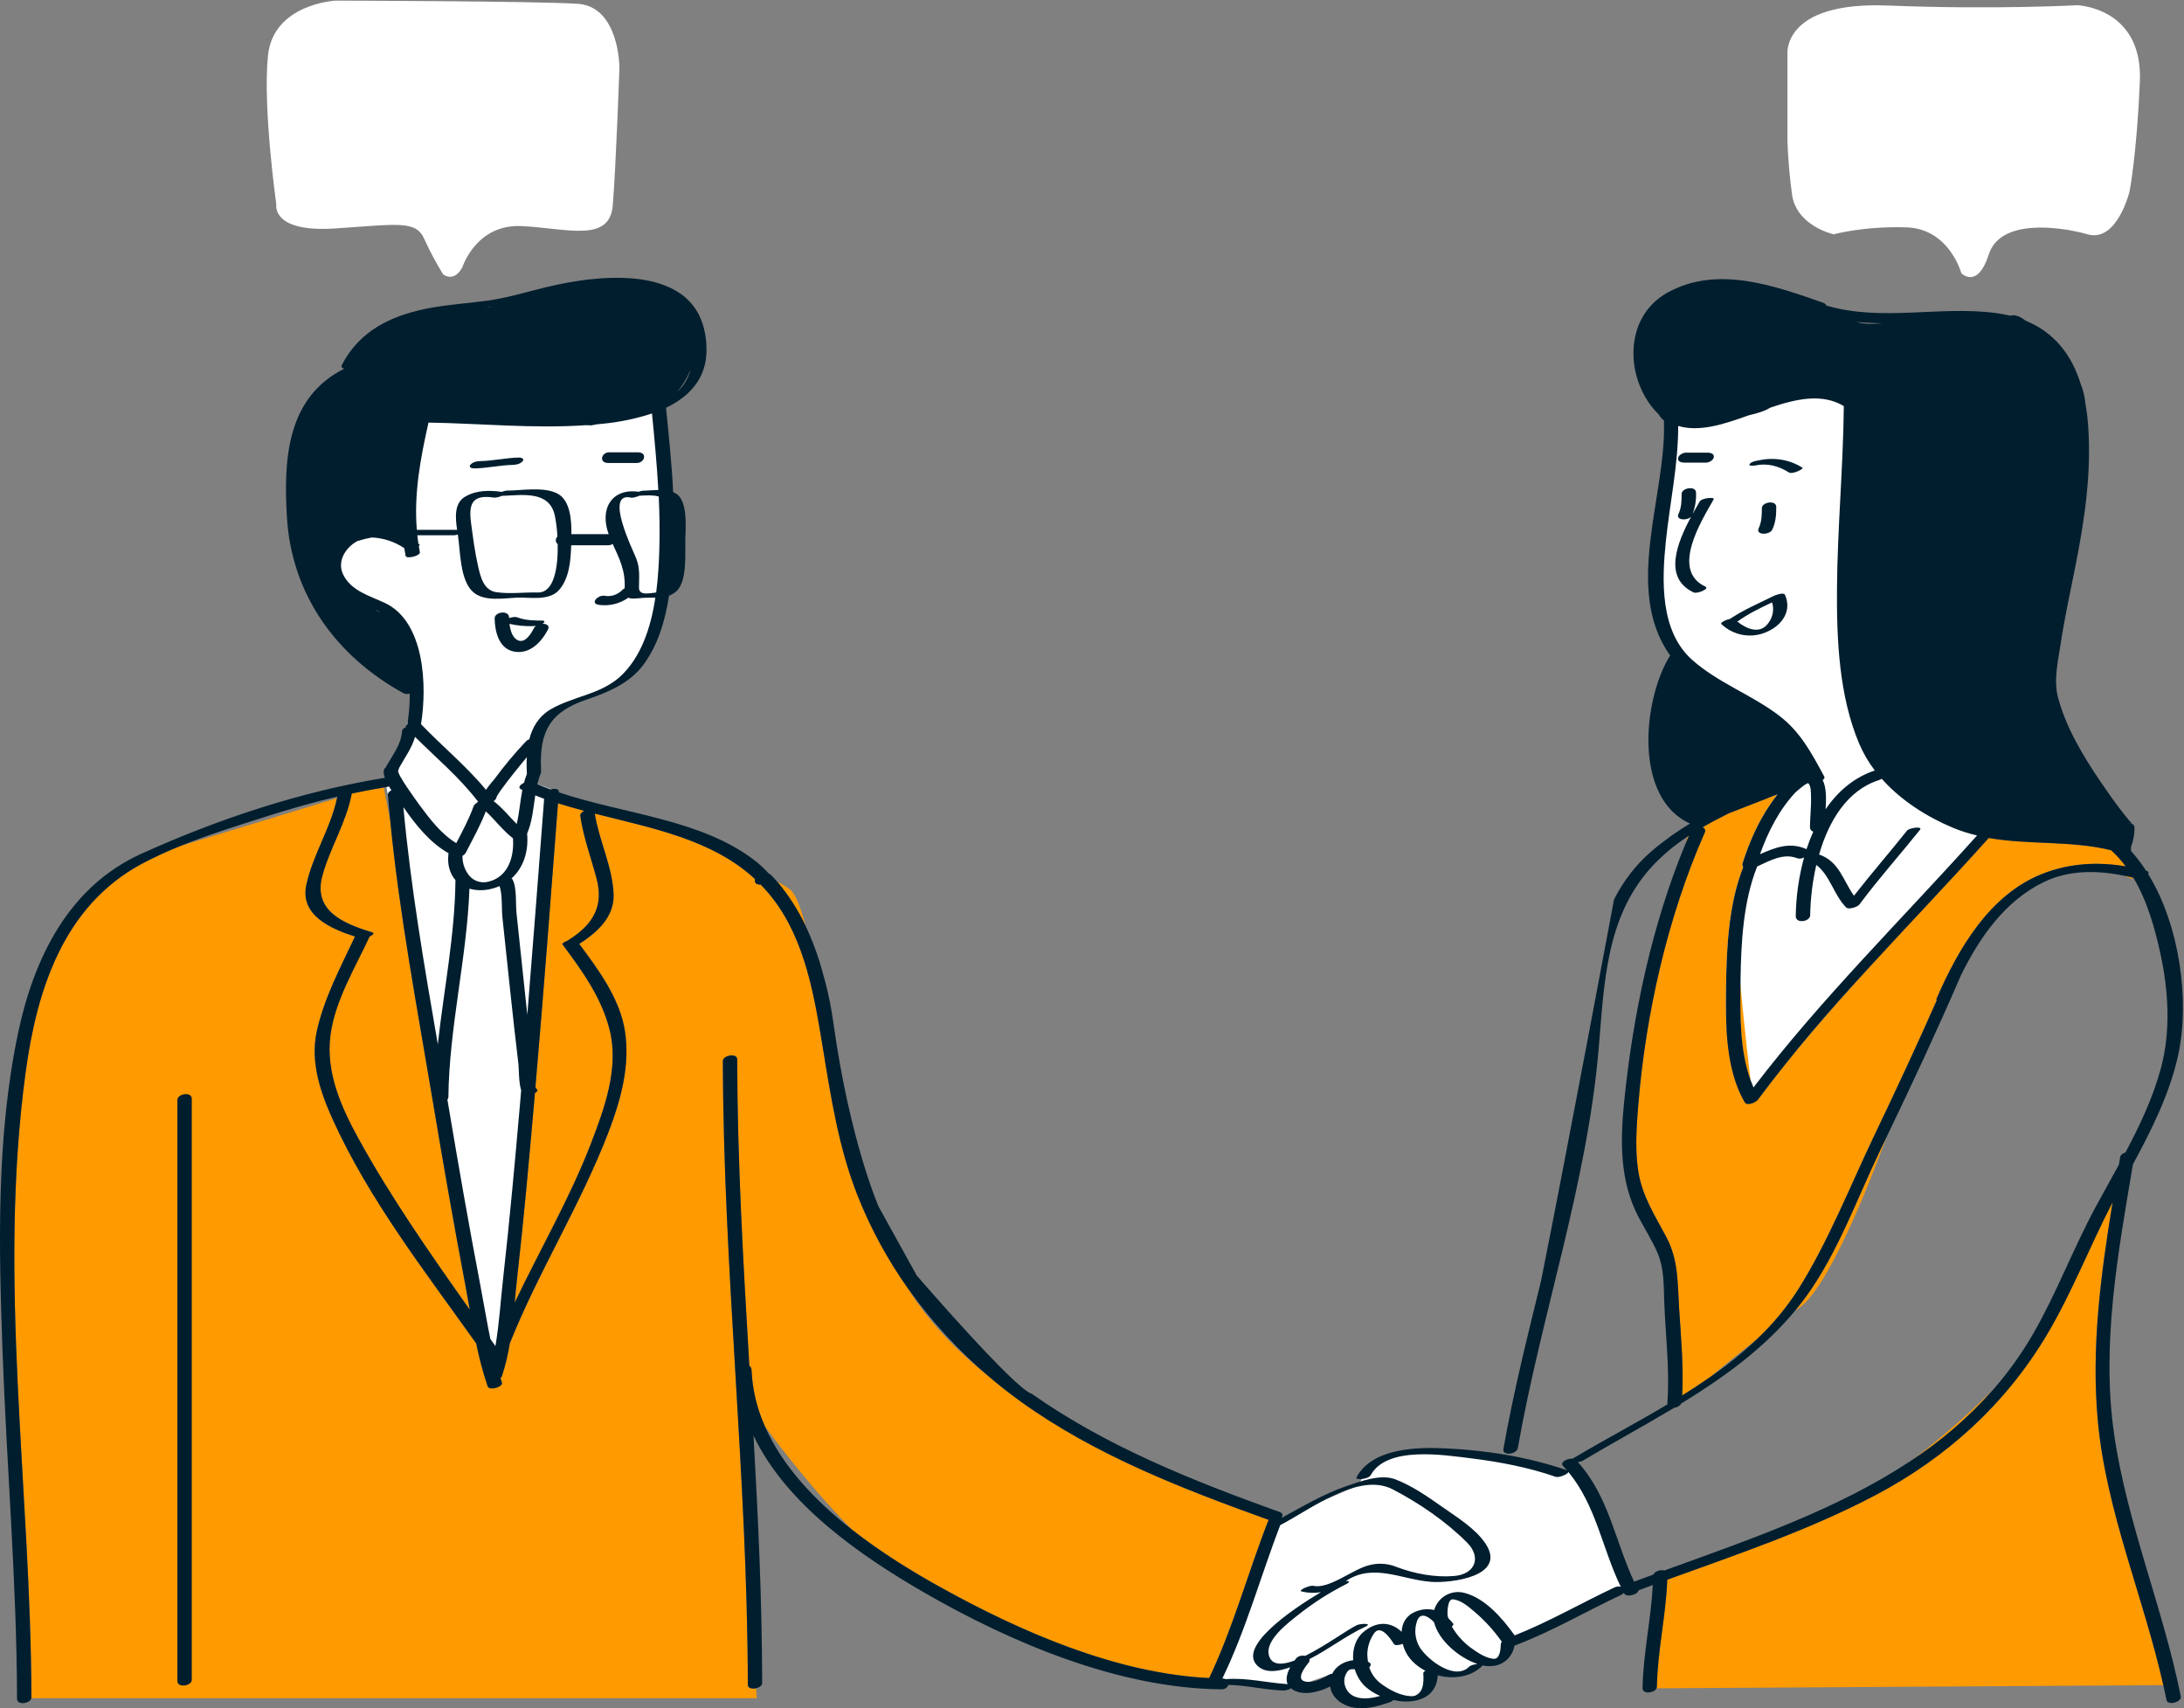
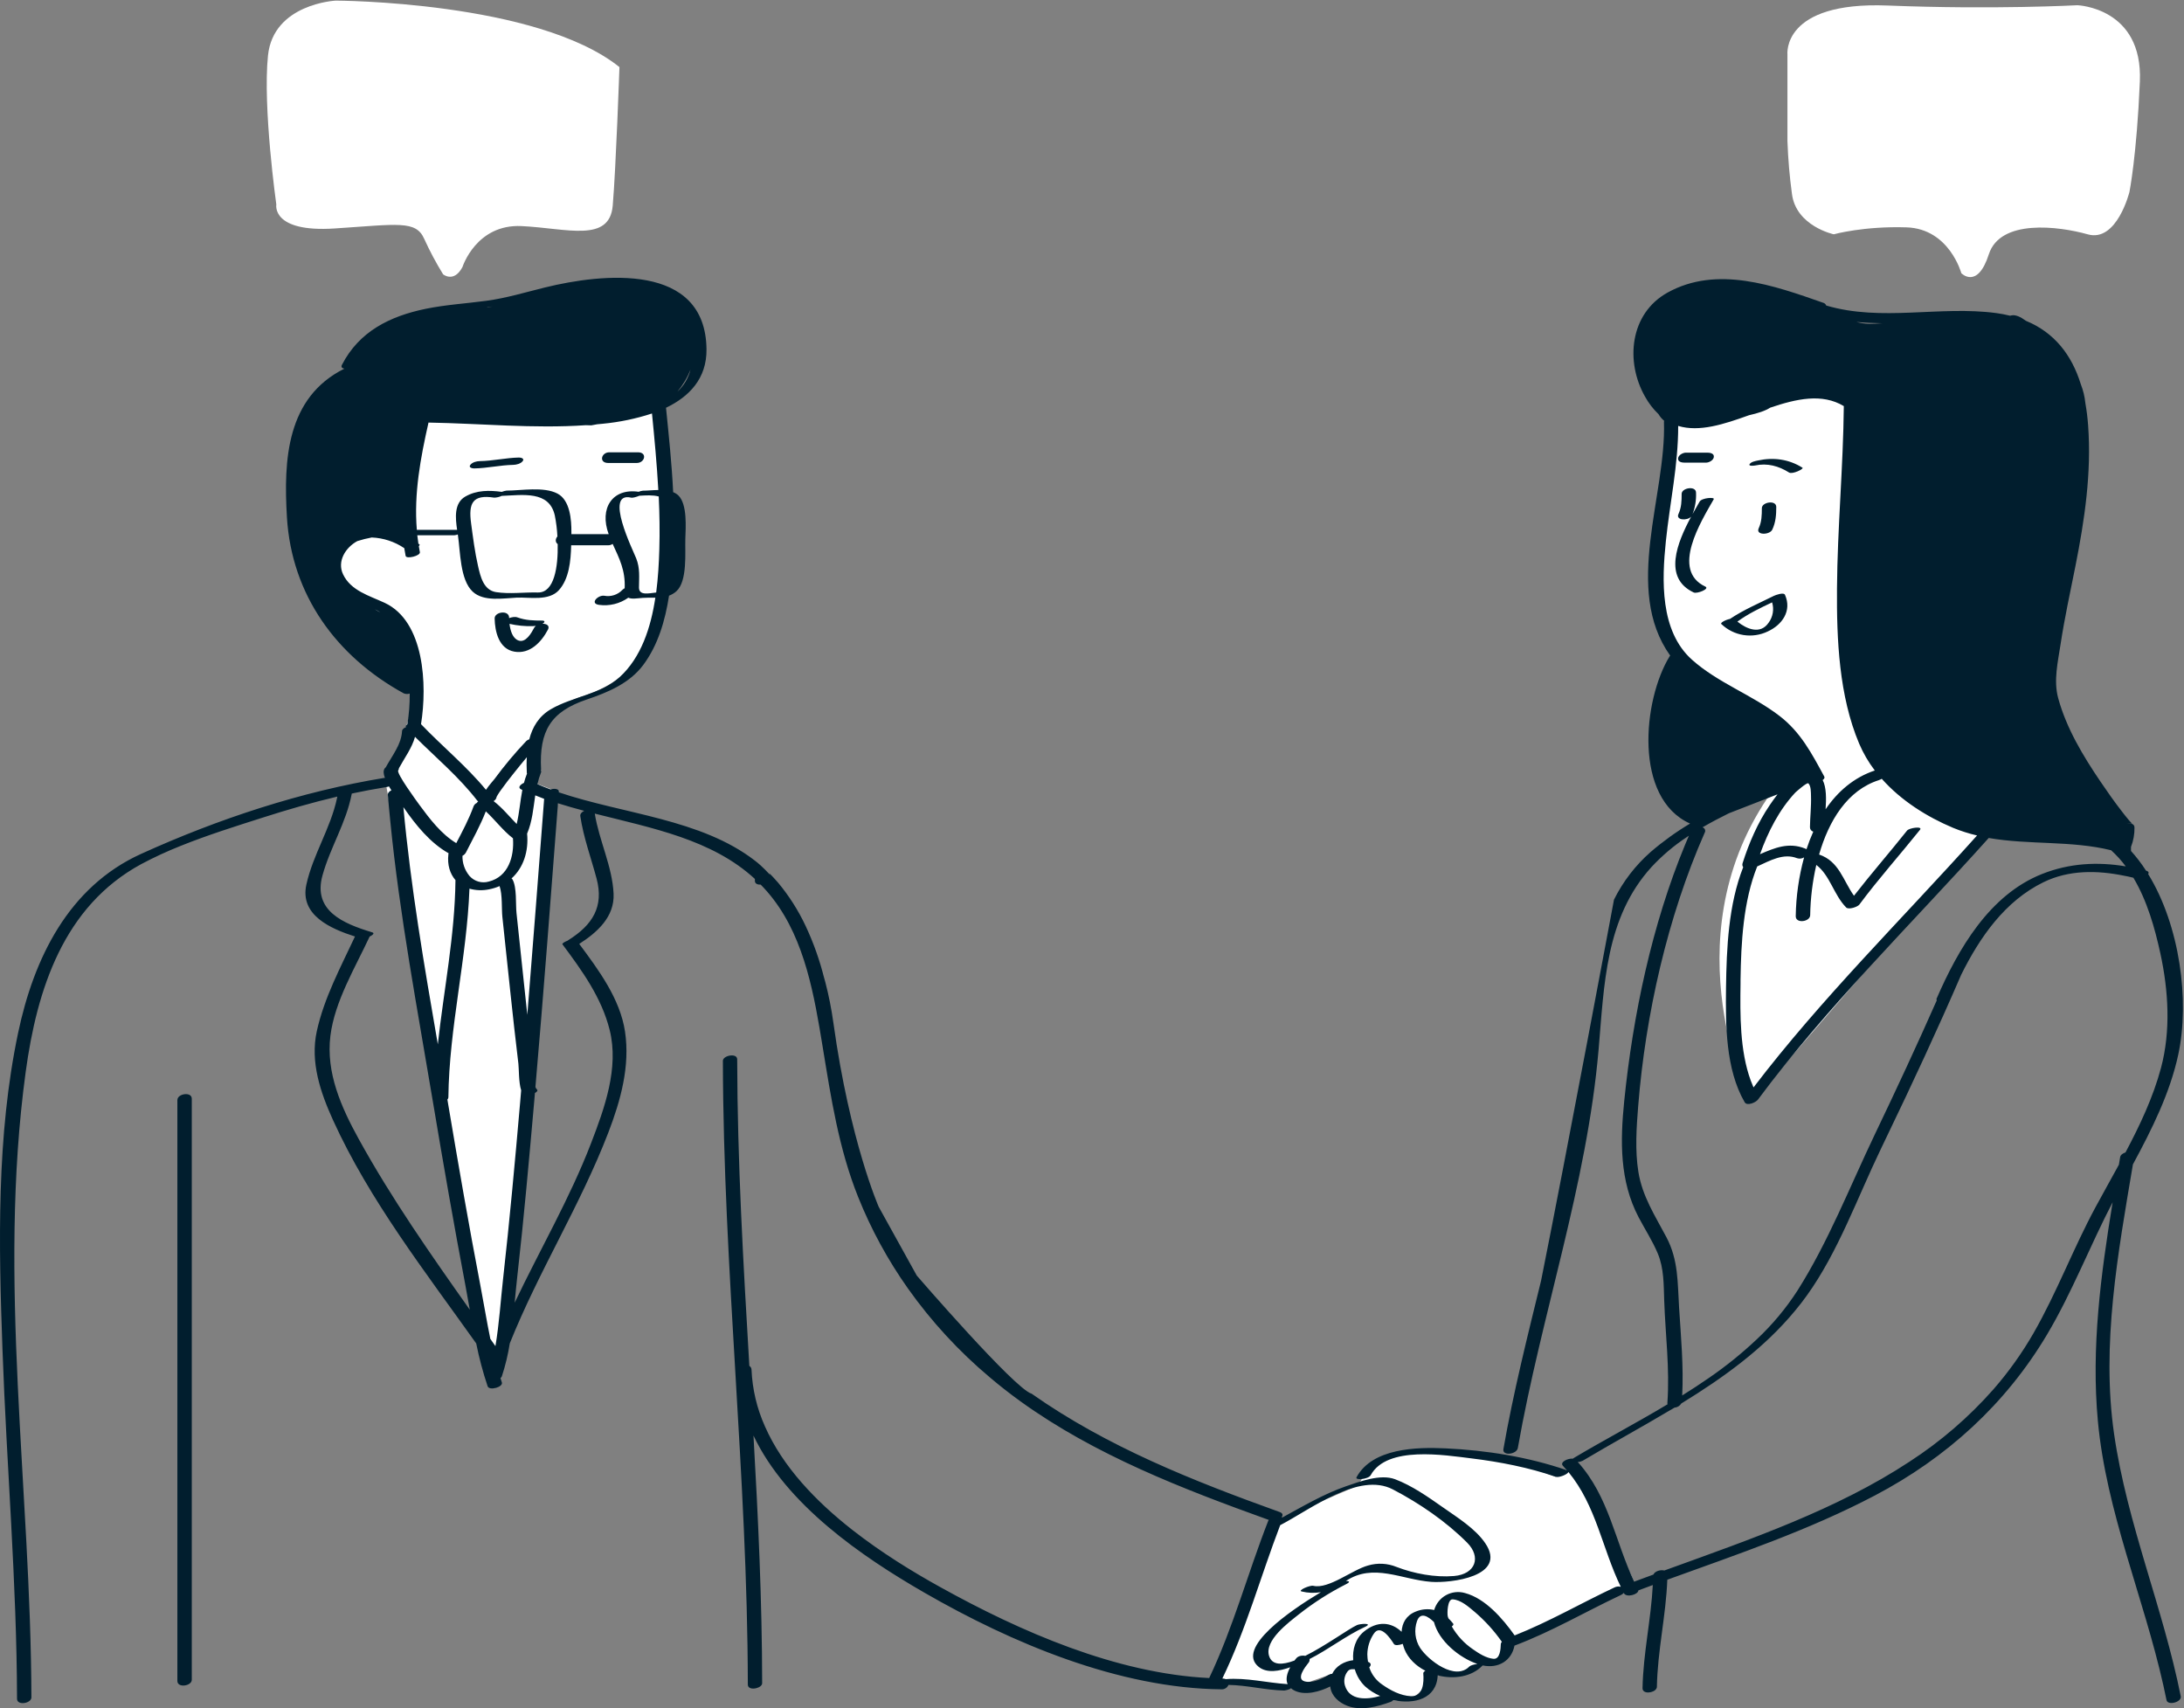
<svg xmlns="http://www.w3.org/2000/svg" width="1258" height="984" viewBox="0 0 1258 984" fill="none">
  <rect x="0" y="0" width="1258" height="984" fill="#808080" stroke="none" />
-   <path d="M266.389 153.788C266.389 153.788 274.289 128.948 300.449 130.218C326.609 131.488 351.089 139.988 352.939 118.388C354.789 96.788 356.809 38.638 356.809 38.638C356.809 38.638 356.599 3.818 332.909 2.208C309.219 0.598 193.359 0.358 193.359 0.358C193.359 0.358 157.449 2.118 154.359 31.988C151.269 61.858 159.159 117.788 159.159 117.788C159.159 117.788 156.159 133.988 192.759 131.588C229.359 129.188 239.559 126.788 244.359 137.588C247.548 144.619 251.182 151.44 255.239 158.008C255.239 158.008 261.469 163.108 266.389 153.788Z" fill="white" />
+   <path d="M266.389 153.788C266.389 153.788 274.289 128.948 300.449 130.218C326.609 131.488 351.089 139.988 352.939 118.388C354.789 96.788 356.809 38.638 356.809 38.638C309.219 0.598 193.359 0.358 193.359 0.358C193.359 0.358 157.449 2.118 154.359 31.988C151.269 61.858 159.159 117.788 159.159 117.788C159.159 117.788 156.159 133.988 192.759 131.588C229.359 129.188 239.559 126.788 244.359 137.588C247.548 144.619 251.182 151.44 255.239 158.008C255.239 158.008 261.469 163.108 266.389 153.788Z" fill="white" />
  <path d="M232.399 301.389C231.779 297.789 242.579 234.189 242.579 234.189L379.879 229.389L384.779 324.789C384.779 324.789 379.519 366.239 374.579 369.179C369.639 372.119 366.029 391.599 335.209 401.099C304.389 410.599 308.579 446.589 308.579 446.589L274.689 462.419C274.689 462.419 232.909 420.489 233.779 418.829C234.649 417.169 248.999 372.909 229.299 359.349C209.599 345.789 187.379 340.349 189.779 326.589C192.179 312.829 200.359 289.989 215.779 297.189C231.199 304.389 232.399 301.389 232.399 301.389Z" fill="white" />
  <path d="M964.999 237.788C964.999 237.788 977.559 245.588 1021.37 226.988C1065.18 208.388 1070.54 241.988 1070.54 241.988C1070.54 241.988 1053.31 382.388 1069.45 401.588C1079.16 413.225 1085.37 427.369 1087.39 442.388C1087.39 442.388 1056.79 457.388 1050.19 474.788C1043.59 492.188 1044.47 442.388 1044.47 442.388C1044.47 442.388 1027.19 407.588 1010.47 406.388C993.749 405.188 964.149 378.788 958.259 357.188C952.369 335.588 964.999 237.788 964.999 237.788Z" fill="white" />
  <path d="M699.179 966.188L743.629 972.448L767.299 964.058L772.379 976.958C772.379 976.958 777.019 979.958 787.609 980.588C798.199 981.218 802.559 979.208 802.559 979.208C802.559 979.208 814.929 981.948 821.049 970.008C827.169 958.068 828.099 965.008 828.099 965.008C828.099 965.008 844.099 965.258 854.579 955.468C854.579 955.468 864.179 963.178 869.579 946.708L941.329 911.008L908.849 842.138L896.099 850.608C896.099 850.608 820.239 820.388 787.609 846.788L781.979 855.788C781.979 855.788 747.179 870.188 733.979 877.988L699.179 966.188Z" fill="white" />
  <path d="M1029.58 81.249V31.389C1029.58 31.389 1026.19 0.749 1087.38 3.189C1148.57 5.629 1196.58 3.009 1196.58 3.009C1196.58 3.009 1234.38 4.309 1232.58 46.929C1230.78 89.549 1226.58 110.549 1226.58 110.549C1226.58 110.549 1219.38 139.699 1202.58 134.979C1185.78 130.259 1152.16 125.979 1145.58 146.469C1139 166.959 1129.74 157.349 1129.74 157.349C1129.74 157.349 1122.82 131.749 1098.18 130.949C1073.54 130.149 1056.26 134.949 1056.26 134.949C1056.26 134.949 1034.58 130.309 1032.18 111.709C1030.8 101.605 1029.93 91.439 1029.58 81.249Z" fill="white" />
  <path d="M1041.18 444.189L1050.18 474.789C1050.18 474.789 1061.82 452.329 1084.18 444.059C1084.18 444.059 1114.36 476.169 1144.36 478.479L1008.31 635.719C1008.31 635.719 962.309 542.719 1017.94 459.839L1041.18 444.189Z" fill="white" />
  <path d="M234.649 417.179L278.939 462.019L308.639 429.189L309.579 451.559L321.899 456.269L284.919 799.639L223.389 457.689L221.689 447.989L234.649 417.179Z" fill="white" />
-   <path d="M1246.09 970.598L954.089 972.418C954.221 972.154 954.296 971.864 954.309 971.568C954.709 950.838 959.549 930.568 960.309 909.858C1000.78 895.178 1041.78 881.378 1079.93 861.308C1121.13 839.618 1155.18 808.758 1179.04 768.648C1193.49 744.358 1203.73 717.588 1216.81 692.448C1210.02 734.108 1204.41 776.178 1208.3 818.358C1213.2 870.668 1234.64 919.628 1246.09 970.598ZM1099.85 841.948C1117.84 830.285 1134.15 816.207 1148.32 800.108C1136.03 812.329 1123.09 823.873 1109.55 834.688C1106.51 837.148 1103.26 839.568 1099.85 841.948ZM958.579 904.568H958.709L960.879 903.778L958.579 904.468V904.568ZM1008.31 622.338C1006.85 609.728 1004.37 587.598 1002.45 566.688C1002.19 584.218 1002 605.178 1008.31 622.338ZM1228.44 506.338L1228.14 505.338C1226.59 504.968 1225.03 504.618 1223.47 504.338C1226.59 505.468 1228.44 506.348 1228.44 506.348V506.338ZM967.159 753.338C968.219 770.158 969.779 786.898 968.939 803.748C974.219 800.462 979.406 797.055 984.499 793.528C992.879 786.608 1002.64 778.668 1011.91 771.398C1020.87 762.998 1028.76 753.531 1035.42 743.208C1053.05 715.368 1065.62 683.208 1079.85 653.478C1092.11 627.858 1104.11 602.108 1115.58 576.128C1115.47 575.989 1115.4 575.82 1115.38 575.642C1115.37 575.464 1115.4 575.285 1115.49 575.128C1127.84 546.738 1145.77 515.488 1176.15 503.408C1191.95 497.118 1208.15 496.278 1224.44 498.988C1221.94 495.62 1219.12 492.505 1216.01 489.688C1192.95 484.018 1168.79 486.688 1145.52 482.618C1100.78 532.548 1052.65 579.408 1012.57 633.348C1011.44 634.868 1006.34 637.258 1004.93 634.818C993.929 615.818 993.929 590.158 994.199 568.818C994.519 545.938 995.599 521.048 1004.09 499.448C1003.85 499.113 1003.69 498.724 1003.63 498.314C1003.58 497.905 1003.62 497.487 1003.76 497.098C1007.47 485.448 1012.46 473.868 1019.36 463.728C1020.66 461.808 1022.18 459.648 1023.86 457.498L995.859 468.398C990.679 470.948 985.579 473.618 980.639 476.498C980.957 476.583 981.251 476.741 981.497 476.96C981.743 477.179 981.935 477.453 982.056 477.759C982.178 478.065 982.226 478.395 982.197 478.724C982.168 479.052 982.062 479.368 981.889 479.648C960.529 528.028 947.789 584.448 943.609 637.048C942.609 649.488 941.739 662.428 943.699 674.828C945.929 688.968 953.299 700.158 959.849 712.568C966.829 725.868 966.239 738.838 967.159 753.338ZM971.999 481.938L970.719 486.378C971.386 484.712 972.092 483.045 972.839 481.378L971.999 481.938ZM1034.03 754.868L1035.96 753.568C1052.83 742.318 1075.96 683.938 1086.69 654.908C1085.57 657.238 1084.46 659.578 1083.34 661.908C1069.97 689.618 1058.77 721.208 1040.71 746.258C1038.58 749.208 1036.34 752.068 1034 754.848L1034.03 754.868ZM497.859 674.868C494.069 661.698 490.679 648.868 487.639 636.668C489.687 648.348 492.633 659.852 496.449 671.078C496.899 672.348 497.399 673.598 497.859 674.868ZM351.219 593.368C346.609 574.718 335.299 559.108 323.989 543.918C323.669 543.478 325.159 542.498 326.989 541.808C327.159 541.678 327.339 541.538 327.559 541.398C341.369 532.738 347.959 522.198 343.649 506.018C340.449 493.968 336.099 482.398 334.269 470.018C334.089 468.768 335.129 467.718 336.519 467.018C331.419 465.668 326.379 464.238 321.429 462.678C317.249 517.158 313.139 571.678 308.429 626.068C308.607 626.626 308.915 627.134 309.329 627.548C309.969 628.088 309.329 628.868 308.129 629.548C308.019 630.908 307.909 632.268 307.789 633.628C304.789 667.628 301.789 701.628 297.939 735.518C297.399 740.348 296.939 745.318 296.469 750.328C311.039 719.708 328.229 690.248 340.469 658.478C348.229 638.338 356.619 615.218 351.219 593.368ZM463.999 533.218C460.909 521.788 457.999 514.348 454.719 512.008C452.404 510.437 450.003 508.995 447.529 507.688C447.739 507.938 447.969 508.168 448.179 508.418C454.481 515.982 459.797 524.315 463.999 533.218ZM214.339 536.928C215.839 537.378 214.639 538.468 212.819 539.348C204.509 557.238 192.719 576.558 190.229 596.458C187.569 617.748 196.489 637.708 206.559 655.988C225.559 690.368 247.959 722.398 270.559 754.368C269.709 749.538 268.869 744.738 267.969 740.008C261.389 705.328 255.329 670.538 249.499 635.718C240.499 581.718 230.089 527.268 224.739 472.718L221.079 453.568C215.392 454.488 209.726 455.545 204.079 456.738L202.519 457.218C199.319 473.948 190.159 487.968 185.669 504.218C180.069 524.478 197.519 531.818 214.379 536.928H214.339ZM570.239 793.378C551.369 778.378 534.739 761.298 523.049 742.178C511.433 725.776 501.786 708.064 494.309 689.408C483.119 661.408 478.749 632.468 473.879 602.878C469.099 573.778 463.819 541.878 445.449 517.878C443.214 514.948 440.799 512.159 438.219 509.528C436.439 509.618 434.849 509.008 434.849 507.358V506.248C410.129 483.498 375.709 477.038 342.599 468.638C345.089 484.218 352.689 498.978 353.429 514.748C354.059 528.128 343.949 537.078 333.639 543.688C344.819 558.688 357.149 575.278 360.009 594.138C363.009 614.088 357.519 633.858 350.389 652.388C334.299 694.208 310.229 732.298 293.649 773.758C292.636 780.205 291.105 786.559 289.069 792.758C288.902 793.158 288.629 793.503 288.279 793.758C288.549 794.588 288.789 795.438 289.079 796.258C289.989 798.908 281.849 801.258 280.879 798.458C278.177 790.394 275.982 782.168 274.309 773.828C244.979 732.568 212.869 691.408 191.859 645.238C184.579 629.238 178.599 611.758 182.479 594.018C186.669 574.808 196.209 557.128 204.479 539.438C190.419 534.928 172.609 527.148 176.479 509.528C180.299 492.178 190.479 477.188 194.139 459.688L104.359 487.128C96.5 490.233 88.822 493.775 81.359 497.738C36.589 522.008 21.269 569.878 14.789 617.458C-1.491 736.988 17.789 857.828 18.089 977.728C18.083 977.856 18.066 977.983 18.039 978.108H435.879L435.519 972.368C433.269 972.898 430.739 972.438 430.739 970.318C430.519 850.368 416.589 730.948 416.369 611.008C416.369 607.898 424.609 606.318 424.609 610.148C424.719 669.088 428.139 727.908 431.609 786.718C431.986 786.953 432.297 787.278 432.516 787.664C432.734 788.05 432.852 788.485 432.859 788.928C433.35 800.193 435.973 811.262 440.589 821.548C453.009 838.368 471.369 861.658 491.119 881.328C507.739 894.328 525.669 905.328 541.669 914.178C587.539 939.648 642.859 963.908 696.479 966.508C710.379 937.338 718.739 906.008 730.479 875.988C730.565 875.787 730.683 875.601 730.829 875.438C681.269 857.598 630.769 838.138 587.759 807.128C581.732 802.762 575.892 798.178 570.239 793.378Z" fill="#FF9A00" />
  <path d="M301.079 265.599C299.889 267.109 297.469 267.709 295.639 267.749C288.079 267.899 280.639 269.679 273.059 269.799C271.939 269.799 269.729 269.249 270.929 267.729C272.129 266.209 274.549 265.609 276.369 265.589C283.949 265.469 291.369 263.689 298.949 263.529C300.069 263.509 302.269 264.079 301.079 265.599ZM350.339 266.659H366.759C371.499 266.659 373.009 260.509 367.449 260.509H350.999C346.289 260.509 344.779 266.659 350.339 266.659ZM315.609 362.659C311.829 369.849 305.189 376.909 296.269 375.329C287.349 373.749 285.069 363.799 284.919 356.229C284.839 352.329 293.159 351.229 293.249 355.679C293.249 355.779 293.249 355.909 293.249 355.999C294.749 355.499 296.589 355.059 298.079 355.609C302.669 357.319 307.439 357.429 312.279 357.429C313.849 357.429 314.039 358.289 312.729 359.079L312.389 359.249C314.779 359.209 316.859 360.329 315.609 362.689V362.659ZM308.609 360.489C308.047 360.583 307.479 360.633 306.909 360.639C302.391 360.76 297.876 360.317 293.469 359.319C293.939 363.139 295.209 367.589 298.559 368.879C302.799 370.509 306.109 364.579 307.699 361.569C307.94 361.16 308.259 360.803 308.639 360.519L308.609 360.489ZM102.169 633.489V968.169C102.169 972.409 110.469 971.109 110.469 967.509V632.839C110.499 628.599 102.199 629.899 102.199 633.499L102.169 633.489ZM982.299 337.859C962.229 328.439 979.879 300.239 987.119 287.559C987.919 286.159 980.229 286.729 978.999 288.899C977.769 291.069 976.379 293.449 974.929 296.079C976.423 292.157 977.104 287.972 976.929 283.779C976.929 279.599 968.639 280.949 968.639 284.469C968.639 288.469 968.539 292.349 966.819 296.029C965.099 299.709 971.819 300.029 974.099 297.589C966.099 312.479 957.729 332.859 975.599 341.249C977.509 342.139 984.999 339.159 982.299 337.859ZM1014.84 292.679C1014.84 296.679 1014.75 300.569 1013.03 304.249C1011.1 308.409 1019.38 308.199 1020.84 305.059C1022.84 300.859 1023.14 296.559 1023.14 291.989C1023.14 287.809 1014.85 289.159 1014.84 292.679ZM1011 268.099C1017.94 266.579 1024.6 268.409 1030.5 272.149C1032.44 273.379 1039.22 270.019 1038.24 269.399C1030.44 264.459 1021.53 263.269 1012.57 265.229C1011.18 265.539 1008.52 265.989 1007.74 267.409C1007.08 268.669 1010.69 268.179 1011 268.099ZM970.319 266.469H982.639C984.389 266.469 986.929 265.149 987.179 263.249C987.469 261.119 984.949 260.709 983.429 260.709H971.129C969.389 260.709 966.849 262.029 966.589 263.939C966.309 266.059 968.819 266.469 970.339 266.469H970.319ZM991.489 359.469C990.679 358.709 993.909 356.999 996.489 356.469C1004.41 351.169 1013.18 347.469 1021.72 343.219C1022.72 342.729 1027.45 340.969 1028.17 342.609C1032.24 351.769 1026.61 359.869 1018.24 363.699C1013.88 365.796 1008.98 366.509 1004.2 365.744C999.426 364.979 994.997 362.772 991.509 359.419L991.489 359.469ZM1000.75 358.019C1006.1 362.359 1013.99 365.629 1018.75 358.649C1019.97 356.987 1020.78 355.065 1021.13 353.035C1021.48 351.004 1021.35 348.921 1020.75 346.949C1013.89 350.189 1007 353.479 1000.77 358.009L1000.75 358.019ZM594.229 802.729C637.699 833.329 687.329 852.979 737.069 870.869C739.009 871.569 739.069 872.709 738.259 873.759C738.399 873.823 738.522 873.919 738.619 874.039C750.539 867.569 762.309 860.559 775.129 856.109C783.029 853.359 795.129 848.809 803.589 851.999C813.429 855.729 822.589 862.189 831.149 868.199C839.399 873.999 849.749 880.339 855.529 888.859C868.529 908.039 835.579 911.929 824.359 911.099C807.429 909.849 791.049 900.049 775.239 910.609C777.039 910.609 778.079 911.039 775.479 912.379C765.781 917.274 756.602 923.134 748.079 929.869C742.379 934.429 728.079 944.869 731.029 953.869C732.809 959.239 738.559 959.059 745.619 956.429C745.929 955.999 746.249 955.579 746.619 955.179C747.759 953.749 750.049 953.339 751.839 953.719C763.519 947.919 776.609 938.319 781.609 936.009C783.489 935.139 791.219 934.699 786.309 937.009C775.119 942.189 765.309 950.009 754.309 955.549C754.38 955.964 754.35 956.391 754.223 956.792C754.096 957.194 753.875 957.56 753.579 957.859C751.869 960.019 746.269 967.089 751.579 968.439C756.039 969.579 761.509 966.969 765.179 964.739C765.841 964.331 766.593 964.094 767.369 964.049C769.519 959.569 774.249 956.849 779.459 956.219C778.939 950.049 780.729 943.769 785.619 939.759C793.279 933.489 801.279 934.099 807.329 939.869C807.619 934.869 809.939 930.409 815.439 928.239C818.804 926.807 822.538 926.484 826.099 927.319C826.621 925.507 827.495 923.817 828.672 922.344C829.85 920.872 831.306 919.646 832.958 918.739C834.611 917.831 836.426 917.258 838.3 917.054C840.174 916.85 842.07 917.018 843.879 917.549C855.519 920.669 865.459 932.089 872.449 941.949C892.289 934.089 910.749 923.349 930.039 914.279C931.14 913.742 932.4 913.628 933.579 913.959C922.799 891.679 919.459 867.329 903.439 847.849C902.869 849.249 897.939 851.209 896.169 850.599C880.589 845.239 863.999 842.009 847.739 840.009C832.139 838.119 798.899 832.539 789.529 849.669C788.229 852.039 780.309 852.759 781.369 850.839C790.559 834.029 815.959 833.429 832.589 834.209C856.049 835.299 880.189 839.119 902.469 846.789C901.729 845.929 901.009 845.059 900.219 844.219C898.339 842.219 902.949 839.859 905.959 840.139C906.169 839.989 906.409 839.819 906.699 839.649C923.879 829.409 942.469 819.649 960.509 808.839C960.43 808.546 960.403 808.241 960.429 807.939C961.839 788.249 959.289 768.869 958.599 749.219C958.269 739.959 958.519 730.609 954.859 721.889C951.789 714.599 947.529 708.089 943.859 701.119C932.859 680.119 933.239 657.239 935.559 634.189C940.559 584.799 951.499 532.639 970.699 486.349C971.389 484.679 972.109 483.019 972.819 481.349L971.989 481.899C964.396 486.863 957.438 492.737 951.269 499.389C924.669 528.629 924.029 567.389 920.799 604.589C914.029 682.719 887.799 757.089 874.279 834.019C873.639 837.699 865.279 838.759 865.969 834.649C871.699 801.989 879.779 769.869 887.669 737.649C902.479 663.859 929.669 518.169 929.669 518.169C934.857 507.73 942.031 498.402 950.789 490.709C957.872 484.614 965.467 479.141 973.489 474.349C940.889 459.729 946.269 403.269 961.689 378.069C961.787 377.914 961.901 377.77 962.029 377.639V377.589C934.829 339.399 959.839 285.369 958.449 243.019C958.445 242.791 958.483 242.564 958.559 242.349C957.265 241.295 956.174 240.014 955.339 238.569C952.223 235.589 949.583 232.149 947.509 228.369C936.149 208.369 938.679 180.649 960.509 168.529C989.049 152.699 1021.82 164.449 1050.09 174.359C1050.5 174.452 1050.89 174.649 1051.21 174.93C1051.52 175.211 1051.77 175.569 1051.91 175.969C1083.91 185.409 1117.22 175.969 1149.91 180.329C1152.55 180.686 1155.17 181.186 1157.76 181.829C1158.04 181.829 1158.34 181.729 1158.6 181.669C1160.9 181.159 1163.77 182.419 1166.97 184.789C1183.34 191.529 1193.34 204.429 1198.55 221.279C1199.94 224.788 1200.82 228.473 1201.19 232.229C1201.94 236.461 1202.47 240.731 1202.77 245.019C1204.77 272.449 1200.77 299.309 1195.44 326.159C1192.44 341.159 1189.18 356.059 1186.89 371.159C1185.36 381.279 1182.77 391.989 1185.53 402.109C1190.27 419.499 1199.91 435.469 1209.96 450.279C1213.85 456.009 1217.82 461.689 1222.07 467.159C1223.48 468.969 1224.88 470.789 1226.37 472.529C1229.26 475.919 1228.2 473.409 1224.89 474.349C1227.11 473.899 1229.51 474.469 1229.47 476.649C1229.54 480.457 1228.86 484.243 1227.47 487.789V490.129C1230.65 493.656 1233.54 497.438 1236.11 501.439C1237.64 501.879 1237.85 502.629 1237.37 503.439C1255.63 533.129 1261.37 576.439 1254.71 607.349C1249.92 629.649 1239.48 650.479 1228.58 670.639C1219.99 721.639 1210.26 774.419 1217.75 826.059C1225.24 877.699 1245.94 926.009 1256.13 977.009C1256.82 980.429 1248.59 982.509 1247.93 979.209C1247.36 976.339 1246.73 973.469 1246.09 970.619C1234.64 919.619 1213.2 870.689 1208.38 818.369C1204.48 776.189 1210.09 734.119 1216.89 692.459C1203.81 717.599 1193.56 744.369 1179.11 768.669C1155.25 808.769 1121.21 839.669 1080 861.319C1041.85 881.399 1000.86 895.189 960.379 909.869C959.589 930.579 954.759 950.869 954.379 971.589C954.371 971.881 954.299 972.168 954.169 972.429C952.909 975.199 946.029 976.039 946.109 972.319C946.499 952.319 950.989 932.829 952.029 912.929C949.249 913.949 946.476 914.979 943.709 916.019C943.709 918.369 936.829 920.379 935.369 917.609L935.289 917.459C934.809 918.016 934.207 918.454 933.529 918.739C913.079 928.369 893.529 939.889 872.359 947.829C870.649 956.549 863.089 961.159 853.989 959.229C853.965 959.287 853.927 959.339 853.879 959.379C847.589 965.879 837.369 967.329 828.129 964.969C827.469 978.519 814.679 981.789 802.589 979.219C802.159 979.656 801.641 979.997 801.069 980.219C793.399 983.009 783.999 985.569 775.999 982.479C771.269 980.649 766.999 976.979 766.259 971.669C766.259 971.559 766.259 971.449 766.259 971.339C760.259 974.339 751.999 976.659 745.939 973.869C745.129 973.498 744.372 973.02 743.689 972.449C742.456 973.086 741.124 973.509 739.749 973.699C728.929 973.469 718.379 970.619 707.609 970.459C707.281 971.252 706.713 971.922 705.985 972.375C705.257 972.829 704.405 973.044 703.549 972.989C644.549 972.459 582.689 946.279 532.399 917.289C496.539 896.619 452.899 866.749 434.009 826.829C436.709 874.339 438.959 921.829 439.009 969.459C439.009 970.849 437.359 971.929 435.539 972.359C433.289 972.899 430.759 972.439 430.759 970.309C430.539 850.369 416.609 730.939 416.389 610.999C416.389 607.889 424.629 606.309 424.629 610.149C424.739 669.089 428.159 727.899 431.629 786.709C432.004 786.945 432.315 787.27 432.533 787.656C432.752 788.042 432.87 788.476 432.879 788.919C433.368 800.183 435.991 811.253 440.609 821.539C450.799 844.749 469.889 864.699 491.139 881.319C507.759 894.319 525.689 905.319 541.689 914.169C587.559 939.649 642.879 963.899 696.499 966.499C710.399 937.329 718.759 906.009 730.499 875.979C730.586 875.781 730.704 875.599 730.849 875.439C681.289 857.599 630.779 838.139 587.779 807.119C581.719 802.752 575.862 798.169 570.209 793.369C552.36 778.385 536.501 761.178 523.019 742.169C511.399 725.769 501.752 708.057 494.279 689.399C483.079 661.399 478.709 632.459 473.849 602.869C469.069 573.769 463.789 541.869 445.419 517.869C443.181 514.942 440.763 512.156 438.179 509.529C436.399 509.609 434.819 508.999 434.819 507.349V506.239C410.129 483.469 375.709 477.009 342.599 468.609C345.079 484.189 352.689 498.949 353.429 514.729C354.059 528.099 343.949 537.059 333.639 543.659C344.809 558.659 357.149 575.249 360.009 594.109C363.009 614.059 357.509 633.829 350.389 652.359C334.299 694.179 310.229 732.269 293.639 773.729C292.63 780.175 291.102 786.529 289.069 792.729C288.898 793.126 288.625 793.47 288.279 793.729C288.549 794.559 288.789 795.409 289.069 796.229C289.989 798.869 281.839 801.229 280.869 798.429C278.17 790.361 275.979 782.131 274.309 773.789C244.979 732.529 212.859 691.379 191.849 645.209C184.579 629.209 178.599 611.719 182.469 593.979C186.669 574.779 196.209 557.099 204.469 539.399C190.409 534.889 172.599 527.119 176.469 509.499C180.289 492.149 190.419 477.159 194.129 459.659C194.189 459.379 194.239 459.089 194.299 458.809C179.829 462.229 165.519 466.369 151.409 470.889C135.929 475.839 119.789 480.889 104.339 487.089C96.479 490.194 88.8 493.74 81.339 497.709C36.589 522.009 21.259 569.879 14.789 617.449C-1.491 736.989 17.789 857.819 18.089 977.729C18.084 977.854 18.064 977.979 18.029 978.099C17.449 981.209 9.819 982.379 9.809 978.469C9.649 911.319 3.809 844.399 1.429 777.329C-0.761 716.939 -2.101 654.389 10.429 594.919C19.429 552.109 39.369 510.859 81.189 491.849C125.529 471.709 173.529 455.849 221.679 447.989C220.919 445.859 220.679 443.989 221.489 442.729C221.691 442.433 221.933 442.167 222.209 441.939C225.779 435.449 231.209 428.629 231.579 421.129C231.579 420.179 232.579 419.369 233.769 418.829C233.489 418.309 233.879 417.719 234.629 417.179C235.601 411.327 236.059 405.401 235.999 399.469C234.866 399.855 233.63 399.809 232.529 399.339C193.669 378.009 167.999 342.659 165.279 298.009C163.279 264.719 165.089 228.909 198.359 212.339C197.069 212.139 196.279 211.459 196.969 210.119C206.909 190.849 224.619 182.119 245.159 177.879C256.649 175.519 268.379 174.819 279.989 173.269C291.599 171.719 302.439 168.399 313.759 165.609C346.949 157.429 406.379 150.949 406.949 201.159C407.139 218.089 396.949 228.469 383.629 234.859C385.249 250.999 386.959 267.229 387.749 283.479C388.86 283.907 389.879 284.545 390.749 285.359C396.019 290.529 394.949 304.019 394.749 310.549C394.519 318.019 396.049 334.759 389.599 340.549C388.363 341.656 386.927 342.518 385.369 343.089C383.149 357.499 378.989 371.599 370.549 382.949C362.649 393.589 350.099 398.799 337.969 402.899C317.179 409.899 310.519 420.989 311.659 443.219C311.66 443.445 311.59 443.665 311.459 443.849C311.605 443.965 311.705 444.13 311.74 444.314C311.774 444.497 311.742 444.687 311.649 444.849C310.774 447.058 310.081 449.336 309.579 451.659C312.032 452.719 314.532 453.719 317.079 454.659C319.409 454.029 322.079 454.279 321.919 456.149C321.919 456.219 321.919 456.299 321.919 456.369C359.139 468.959 403.799 471.679 434.859 495.719C434.859 495.719 470.659 521.449 480.079 589.369C489.499 657.289 506.149 695.109 506.149 695.109L528.069 734.689C528.069 734.689 584.669 800.219 594.229 802.729ZM1224.45 499.009C1221.95 495.646 1219.12 492.534 1216.02 489.719C1192.96 484.039 1168.79 486.719 1145.52 482.649C1100.78 532.569 1052.66 579.429 1012.57 633.369C1011.44 634.889 1006.35 637.289 1004.93 634.839C993.929 615.839 993.929 590.189 994.199 568.839C994.519 545.959 995.599 521.069 1004.09 499.469C1003.85 499.134 1003.69 498.744 1003.63 498.335C1003.58 497.925 1003.62 497.508 1003.76 497.119C1007.47 485.479 1012.46 473.899 1019.36 463.759C1020.66 461.839 1022.18 459.679 1023.86 457.519L995.859 468.419C990.689 470.969 985.579 473.649 980.639 476.529C980.958 476.612 981.254 476.769 981.501 476.988C981.749 477.206 981.941 477.48 982.063 477.787C982.185 478.094 982.232 478.425 982.202 478.754C982.172 479.082 982.065 479.399 981.889 479.679C960.539 528.049 947.799 584.469 943.609 637.069C942.609 649.519 941.739 662.459 943.699 674.849C945.939 688.999 953.309 700.179 959.859 712.589C966.859 725.859 966.259 738.829 967.179 753.329C968.249 770.149 969.809 786.889 968.959 803.739C974.239 800.449 979.449 797.049 984.529 793.519C994.219 786.859 1003.38 779.46 1011.93 771.389C1020.89 762.991 1028.79 753.524 1035.44 743.199C1053.08 715.359 1065.65 683.199 1079.87 653.469C1092.14 627.849 1104.13 602.109 1115.61 576.129C1115.5 575.99 1115.43 575.821 1115.41 575.643C1115.4 575.464 1115.43 575.286 1115.52 575.129C1127.87 546.739 1145.8 515.489 1176.18 503.409C1192 497.129 1208.19 496.279 1224.45 499.009ZM1082.45 449.269C1064.01 455.049 1053.36 472.899 1047.81 492.179C1059.35 496.089 1061.6 507.049 1067.9 515.929C1077.8 503.189 1088.42 491.039 1098.47 478.399C1099.75 476.789 1107.71 475.699 1105.93 477.939C1094.37 492.389 1082 506.189 1071 521.009C1070 522.359 1064.82 524.109 1063.41 522.679C1056.25 515.399 1054.09 504.119 1046.21 498.179C1044.03 507.676 1042.84 517.376 1042.68 527.119C1042.62 530.969 1034.29 532.119 1034.36 527.689C1034.53 516.245 1036.15 504.868 1039.17 493.829C1038.57 494.186 1037.91 494.413 1037.22 494.496C1036.53 494.579 1035.83 494.515 1035.17 494.309C1027.28 491.189 1019.52 495.709 1012.17 499.039C1004.12 519.089 1002.86 542.979 1002.56 564.259C1002.56 565.049 1002.56 565.859 1002.56 566.669C1002.3 584.199 1002.12 605.159 1008.42 622.319C1008.92 623.652 1009.46 624.986 1010.04 626.319C1049.35 574.799 1095.61 529.389 1138.8 481.209C1134.09 480.118 1129.47 478.646 1125 476.809C1109.84 470.439 1095 461.069 1083.9 448.549C1083.44 448.858 1082.93 449.095 1082.4 449.249L1082.45 449.269ZM1044.46 479.009C1043.89 478.855 1043.4 478.515 1043.05 478.043C1042.7 477.57 1042.53 476.994 1042.55 476.409C1042.62 470.409 1043.36 464.409 1043.15 458.409C1043.08 456.469 1043.21 452.739 1041.64 451.189C1040.85 450.409 1034.2 456.389 1034.11 456.489C1024.76 466.489 1018.41 479.099 1013.77 491.989C1022.22 488.349 1030.25 484.939 1039.77 488.729C1040.04 488.834 1040.3 488.965 1040.55 489.119C1041.68 485.684 1042.98 482.31 1044.46 479.009ZM1069.46 185.479C1071.77 186.111 1074.15 186.463 1076.55 186.529C1078.55 186.529 1081.22 186.399 1084.22 186.199C1079.26 186.109 1074.34 185.899 1069.44 185.449L1069.46 185.479ZM974.549 379.939C989.549 393.339 1009.07 400.129 1024.95 412.299C1037.17 421.669 1043.6 433.989 1050.81 447.299C1051.17 447.959 1050.71 448.669 1049.87 449.299C1052.06 453.499 1051.97 460.159 1051.56 466.129C1058.49 455.929 1067.78 447.829 1079.9 443.779C1076.27 439.021 1073.25 433.831 1070.9 428.329C1059.28 400.839 1057.9 368.329 1058.12 338.909C1058.37 303.909 1061.71 268.969 1062.05 233.909C1049.57 226.369 1034.74 229.689 1019.61 234.819C1016.93 236.589 1012.61 238.009 1007.44 239.159C993.029 244.359 978.849 248.999 966.649 245.319C966.709 267.739 961.829 289.549 959.539 311.809C957.249 334.069 956.059 363.349 974.549 379.939ZM284.309 461.409C289.309 465.239 293.229 470.129 297.609 474.599C299.169 468.179 299.609 461.479 300.869 454.959L300.249 454.689C298.049 453.689 299.579 451.929 301.809 450.889C302.255 449.172 302.809 447.485 303.469 445.839C303.505 445.77 303.545 445.703 303.589 445.639C303.518 445.565 303.473 445.47 303.459 445.369C303.309 442.369 303.259 439.219 303.459 436.129C300.899 439.129 298.459 442.209 295.979 445.299C293.499 448.389 291.079 451.499 288.779 454.719C288.059 455.719 287.329 456.719 286.689 457.809C286.259 458.539 286.109 458.809 286.049 458.949C285.972 459.467 285.774 459.959 285.472 460.386C285.17 460.813 284.771 461.164 284.309 461.409ZM268.379 491.009C267.916 491.832 267.22 492.5 266.379 492.929C266.282 497.033 267.638 501.039 270.209 504.239C270.319 504.369 270.419 504.499 270.529 504.619C271.882 506.123 273.632 507.215 275.578 507.77C277.523 508.325 279.586 508.321 281.529 507.759C292.859 504.959 296.269 493.239 295.469 482.829C289.609 478.299 285.219 472.289 279.839 467.309C276.679 475.479 272.399 483.119 268.379 491.009ZM289.769 736.659C293.569 702.749 296.669 668.759 299.619 634.769C299.809 632.499 299.989 630.239 300.189 627.969C298.739 623.499 298.939 615.489 298.599 612.679C296.899 598.679 295.379 584.679 293.879 570.679C292.359 556.469 290.879 542.259 289.359 528.049C288.869 523.499 289.469 515.339 287.759 510.359C285.809 511.202 283.774 511.833 281.689 512.239C277.952 513.016 274.082 512.879 270.409 511.839C268.909 552.109 258.699 591.759 258.269 632.099C258.238 632.551 258.034 632.974 257.699 633.279C257.889 634.449 258.099 635.629 258.289 636.799C264.109 671.369 270.089 705.929 276.699 740.359C278.639 750.459 280.319 760.869 282.439 771.149C283.439 772.539 284.389 773.919 285.369 775.309C287.559 762.429 288.369 749.059 289.769 736.619V736.659ZM295.239 506.859C295.243 506.895 295.243 506.932 295.239 506.969V506.859ZM258.239 492.019C258.265 491.823 258.326 491.633 258.419 491.459C247.819 485.529 239.509 475.189 232.759 465.459L232.359 464.909C236.529 510.569 244.359 556.199 252.189 601.499C255.639 570.019 262.019 538.739 262.349 507.029C262.349 507.029 262.349 506.959 262.349 506.919C259.219 503.279 257.559 498.199 258.279 492.009L258.239 492.019ZM308.299 458.149C307.189 465.599 306.599 473.149 303.619 480.149C304.569 490.249 301.529 499.819 294.619 505.979C294.856 506.1 295.056 506.283 295.199 506.509C297.789 511.109 296.959 520.779 297.509 525.879C298.929 539.179 300.309 552.479 301.739 565.779C302.409 572.019 303.069 578.259 303.739 584.499C307.099 543.049 310.249 501.579 313.429 460.109C311.769 459.439 310.049 458.779 308.339 458.109L308.299 458.149ZM377.449 344.249C375.069 344.249 372.639 344.189 370.219 344.369C366.909 344.609 363.839 345.179 361.909 344.259C357.01 347.736 350.968 349.21 345.019 348.379C339.499 347.599 344.489 342.629 348.019 343.129C349.92 343.49 351.882 343.366 353.722 342.768C355.563 342.17 357.223 341.118 358.549 339.709C358.929 339.347 359.357 339.038 359.819 338.789C360.269 328.519 356.819 321.839 352.899 313.279C352.135 313.805 351.226 314.081 350.299 314.069H328.999C328.779 323.199 327.779 333.329 321.999 339.839C316.219 346.349 304.999 343.899 297.689 344.219C289.889 344.569 278.609 346.699 272.259 340.759C264.929 333.919 265.169 317.559 263.789 308.439L263.699 307.839C263.073 308.068 262.422 308.219 261.759 308.289H240.359C240.539 309.899 240.749 311.529 240.999 313.149C241.199 313.289 241.419 313.409 241.609 313.549C241.799 313.689 241.719 314.119 241.239 314.549C241.439 315.699 241.619 316.839 241.849 317.999C242.289 320.179 234.039 322.139 233.649 320.189C233.349 318.699 233.099 317.189 232.859 315.719C227.306 311.973 220.821 309.844 214.129 309.569C211.314 310.086 208.534 310.784 205.809 311.659C199.009 315.349 194.059 323.299 197.599 330.769C202.099 340.299 212.829 343.119 221.649 347.249C244.509 357.959 246.149 394.579 242.509 417.099C254.789 429.939 268.599 441.189 279.929 454.909C281.679 452.279 284.019 449.749 284.839 448.679C290.478 441.021 296.586 433.721 303.129 426.819C303.62 426.351 304.217 426.008 304.869 425.819C306.679 418.819 310.329 412.539 317.309 408.479C329.839 401.159 345.999 400.009 356.919 390.009C369.309 378.669 374.889 361.519 377.489 344.209L377.449 344.249ZM218.999 352.729C218.454 352.323 217.879 351.958 217.279 351.639C216.819 351.389 216.279 351.159 215.819 350.919L218.999 352.729ZM284.709 286.639C272.039 284.639 269.819 289.959 271.349 301.369C272.449 309.549 273.499 317.939 275.349 325.989C276.709 331.989 278.489 339.929 285.749 341.049C293.609 342.259 301.889 341.049 309.819 341.259C319.319 341.469 321.489 326.449 321.239 313.359C319.759 312.359 319.839 310.359 321.069 308.989C320.869 304.914 320.368 300.86 319.569 296.859C316.329 282.459 301.109 285.149 289.009 285.609C287.642 286.239 286.163 286.589 284.659 286.639H284.709ZM363.569 286.639C347.789 282.929 364.569 316.809 366.449 321.579C368.709 327.239 368.109 332.459 368.059 338.419C368.059 343.189 373.729 341.719 377.969 341.269C379.089 332.699 379.549 324.179 379.779 316.379C380.079 306.219 379.909 296.089 379.439 285.959C375.999 285.029 371.999 285.319 368.309 285.529C366.549 286.249 364.399 286.849 363.519 286.639H363.569ZM375.569 238.149C366.373 241.158 356.871 243.14 347.239 244.059C346.139 244.179 345.049 244.269 343.949 244.369C341.849 244.779 340.599 244.989 340.599 244.989L337.429 244.899C307.189 246.959 277.079 243.899 246.819 243.389C242.189 263.889 238.369 284.339 240.099 305.159H263.299C262.299 298.329 261.449 289.769 268.029 285.999C274.609 282.229 281.909 282.349 289.029 283.299C289.905 282.945 290.822 282.703 291.759 282.579C300.199 282.579 313.199 280.119 321.129 284.299C328.379 288.109 329.189 299.409 329.129 306.639C329.129 306.949 329.129 307.279 329.129 307.639H350.599C345.119 292.839 352.679 281.029 367.849 283.249C368.635 282.933 369.458 282.721 370.299 282.619C372.819 282.619 375.999 282.269 379.199 282.229C378.379 267.489 376.999 252.829 375.549 238.149H375.569ZM397.789 212.779C395.95 217.43 393.381 221.758 390.179 225.599C393.918 222.168 396.559 217.707 397.769 212.779H397.789ZM280.289 177.059H281.169L283.669 176.509L280.289 177.059ZM229.799 442.449C229.776 442.913 229.627 443.362 229.369 443.749C228.309 445.469 239.809 461.149 241.699 463.749C247.529 471.659 254.179 480.409 262.809 485.619C266.459 478.619 270.129 471.759 272.809 464.339C273.17 463.501 273.835 462.829 274.669 462.459C274.851 462.099 275.123 461.792 275.459 461.569C275.266 461.486 275.095 461.359 274.959 461.199C264.429 447.529 251.219 436.499 239.049 424.399C237.339 430.759 232.879 436.749 229.799 442.449ZM270.609 754.369C269.759 749.549 268.919 744.749 268.019 740.019C261.439 705.339 255.379 670.549 249.549 635.729C240.549 581.729 230.139 527.269 224.789 472.729C224.299 467.729 223.789 462.729 223.389 457.729C223.299 456.729 224.209 455.799 225.449 455.189C224.969 454.449 224.499 453.699 224.059 452.949C223.704 453.09 223.335 453.193 222.959 453.259L221.129 453.569C215.442 454.495 209.776 455.555 204.129 456.749L202.599 457.089V457.229C199.399 473.959 190.239 487.979 185.749 504.229C180.119 524.569 197.569 531.909 214.429 537.009C215.929 537.459 214.729 538.559 212.909 539.439C204.599 557.329 192.809 576.649 190.319 596.549C187.659 617.839 196.579 637.799 206.649 656.069C225.559 690.379 247.999 722.399 270.609 754.369ZM334.259 470.009C334.079 468.759 335.109 467.709 336.499 467.009C331.409 465.659 326.369 464.229 321.409 462.669C317.239 517.149 313.129 571.669 308.409 626.059C308.586 626.617 308.895 627.125 309.309 627.539C309.959 628.079 309.309 628.869 308.119 629.539C307.999 630.899 307.899 632.259 307.779 633.619C304.779 667.619 301.779 701.619 297.929 735.509C297.379 740.339 296.929 745.309 296.449 750.329C311.029 719.699 328.219 690.249 340.449 658.469C348.209 638.309 356.599 615.179 351.199 593.339C346.589 574.679 335.279 559.069 323.969 543.889C323.649 543.449 325.139 542.469 326.969 541.779C327.15 541.63 327.341 541.493 327.539 541.369C341.349 532.699 347.939 522.169 343.629 505.989C340.429 494.009 336.089 482.409 334.259 470.009ZM443.089 502.889C444.619 504.419 446.089 506.019 447.569 507.699C447.779 507.949 447.999 508.179 448.219 508.429C454.506 515.992 459.808 524.322 463.999 533.219C468.645 543.093 472.29 553.408 474.879 564.009M741.689 970.009C740.389 967.119 741.419 963.549 743.179 960.289C736.989 962.489 729.829 963.929 725.019 960.059C711.639 949.309 743.139 927.619 760.829 917.059C757.145 917.665 753.376 917.522 749.749 916.639C747.299 916.069 754.509 912.919 756.469 913.379C765.329 915.439 778.889 904.139 788.039 901.669C793.418 900.087 799.175 900.376 804.369 902.489C814.529 906.399 826.569 908.649 837.499 907.739C850.009 906.689 853.299 896.799 845.109 888.549C832.989 876.349 817.539 865.799 802.309 857.859C782.709 847.629 755.049 869.289 737.399 878.459C726.139 907.879 717.799 938.399 704.059 966.829H704.169C704.786 966.825 705.398 966.93 705.979 967.139C718.069 966.169 729.719 969.269 741.689 970.009ZM794.999 976.809C791.808 975.467 788.865 973.601 786.289 971.289C783.502 968.593 781.472 965.214 780.399 961.489C780.299 961.489 780.209 961.439 780.109 961.429C779.609 961.429 778.269 961.429 778.509 961.429C778.018 961.46 777.541 961.608 777.119 961.86C776.696 962.113 776.34 962.462 776.079 962.879C775.258 963.99 774.704 965.275 774.459 966.634C774.215 967.994 774.286 969.391 774.669 970.719C777.239 979.639 787.519 979.009 794.999 976.809ZM820.999 962.299C815.629 959.519 811.179 955.299 808.999 949.949C808.602 948.927 808.268 947.882 807.999 946.819C805.999 947.559 803.549 947.939 802.879 946.869C800.929 943.739 795.069 934.989 791.229 941.109C788.907 944.592 787.642 948.673 787.589 952.859C787.619 954.293 787.749 955.723 787.979 957.139C789.979 957.899 789.829 959.209 788.709 960.329C789.999 964.353 792.601 967.828 796.099 970.199C800.839 973.579 806.709 976.669 812.649 976.949C819.749 977.279 820.289 969.219 819.819 963.799C819.789 963.239 820.289 962.729 821.049 962.299H820.999ZM850.999 958.389C840.589 954.839 828.819 945.199 825.999 934.329C826.003 934.312 826.003 934.295 825.999 934.279C822.639 930.989 818.189 928.179 816.219 933.669C815.33 936.216 815.029 938.932 815.337 941.613C815.645 944.293 816.555 946.869 817.999 949.149C822.719 956.319 838.219 968.269 846.349 959.869C847.059 959.179 849.169 958.599 850.999 958.389ZM865.079 945.629C860.617 939.255 855.365 933.472 849.449 928.419C846.009 925.539 841.449 921.419 836.719 921.179C833.719 920.999 833.509 929.349 833.929 931.009C834.029 931.389 834.179 931.749 834.299 932.119C835.271 933.057 836.18 934.059 837.019 935.119C837.429 935.639 837.019 936.239 836.239 936.789C839.26 942.055 843.443 946.563 848.469 949.969C851.859 952.339 855.939 954.969 860.169 955.419C864.079 955.849 864.399 949.619 864.479 946.879C864.514 946.397 864.737 945.949 865.099 945.629H865.079ZM1148.32 800.109C1157.02 790.136 1164.72 779.334 1171.32 767.859C1184.74 744.459 1194.2 719.099 1207.01 695.349C1211.38 687.239 1216.01 679.089 1220.5 670.829C1220.74 669.359 1220.99 667.899 1221.23 666.429C1221.44 665.209 1222.76 664.269 1224.3 663.769C1232.63 648.079 1240.23 631.969 1244.76 615.049C1250.45 593.729 1249.06 570.599 1244.4 549.199C1241.21 534.539 1236.78 518.819 1228.85 505.559L1228.16 505.389C1226.61 505.009 1225.05 504.669 1223.49 504.389C1207.94 501.209 1191.64 500.989 1177.03 508.139C1154.89 518.959 1140.43 539.719 1129.66 561.429C1116.05 592.919 1101.56 624.009 1086.66 654.929C1085.54 657.269 1084.44 659.609 1083.31 661.929C1069.94 689.649 1058.74 721.239 1040.68 746.279C1038.55 749.279 1036.31 752.109 1034.01 754.889C1015.88 776.809 992.789 793.449 968.459 808.349C968.045 809.033 967.473 809.608 966.791 810.026C966.109 810.444 965.337 810.692 964.539 810.749L962.429 812.009H962.369C945.479 822.089 928.159 831.499 911.599 841.369C910.737 841.786 909.804 842.034 908.849 842.099C926.849 862.099 930.169 887.559 941.329 910.969C944.996 909.596 948.686 908.236 952.399 906.889C953.129 905.009 956.399 903.979 958.579 904.549H958.709L960.879 903.759C1008.69 886.439 1058.14 869.379 1099.88 841.889C1117.86 830.241 1134.16 816.184 1148.32 800.109Z" fill="#011E2E" />
</svg>